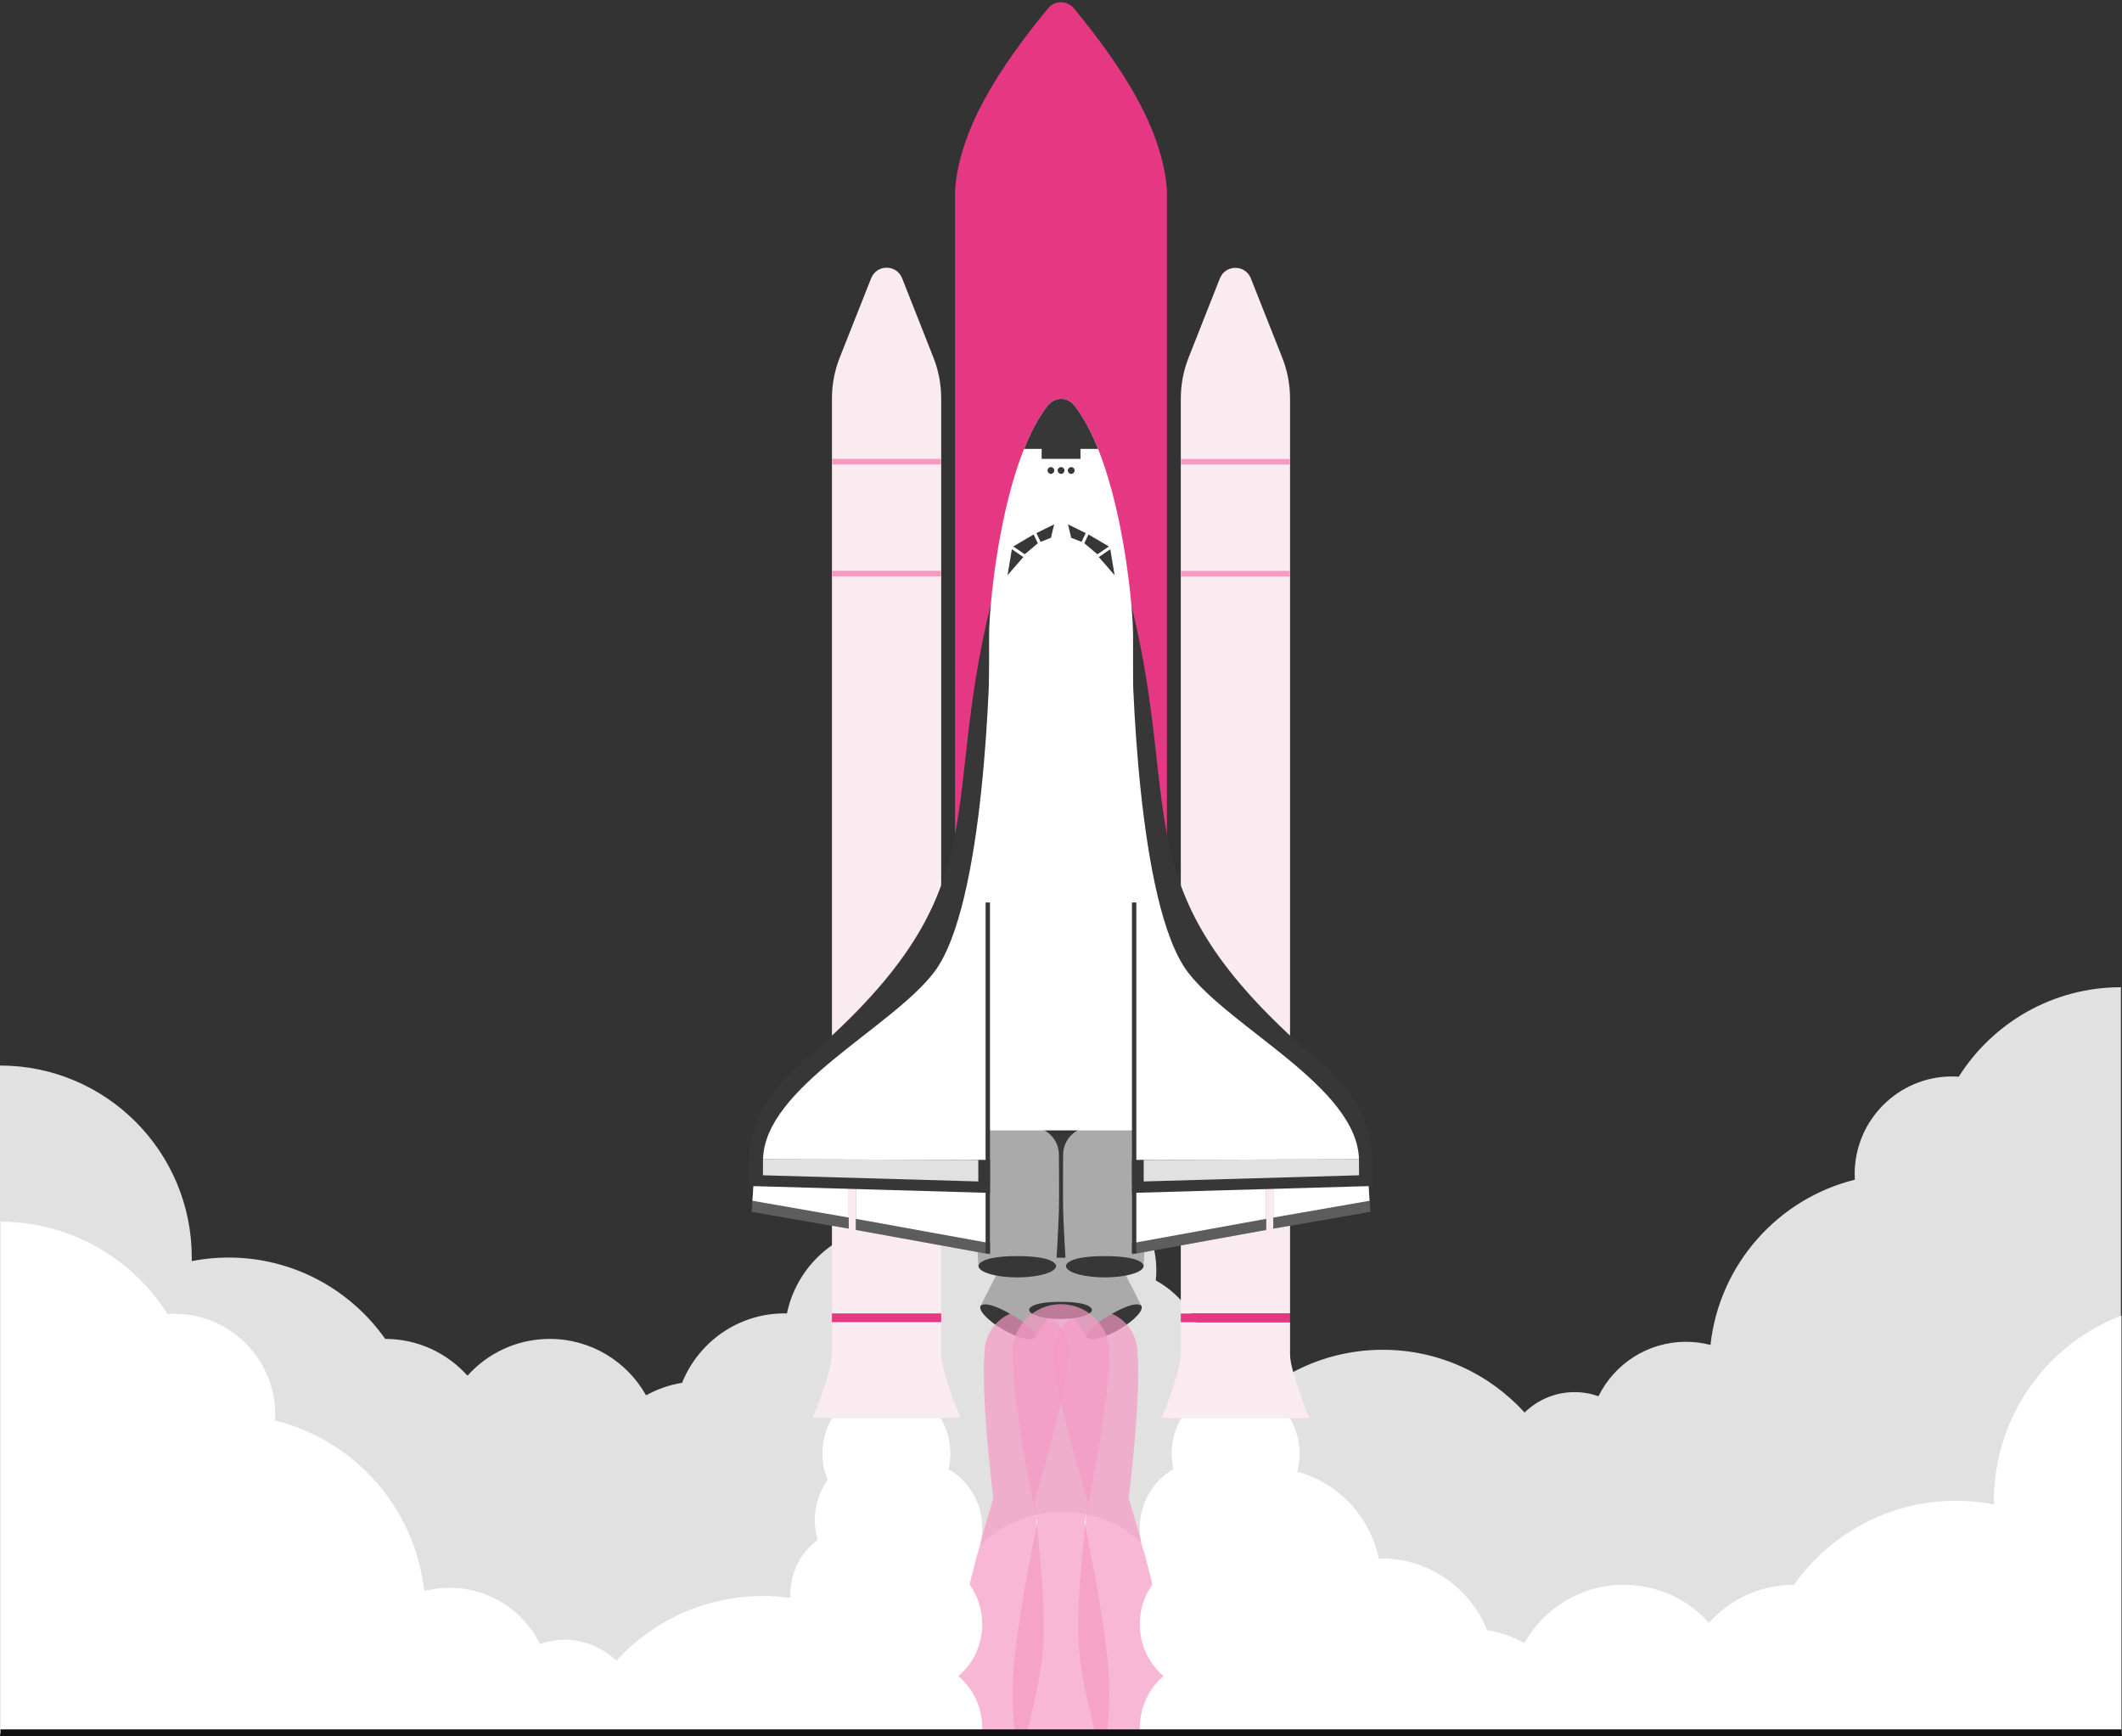
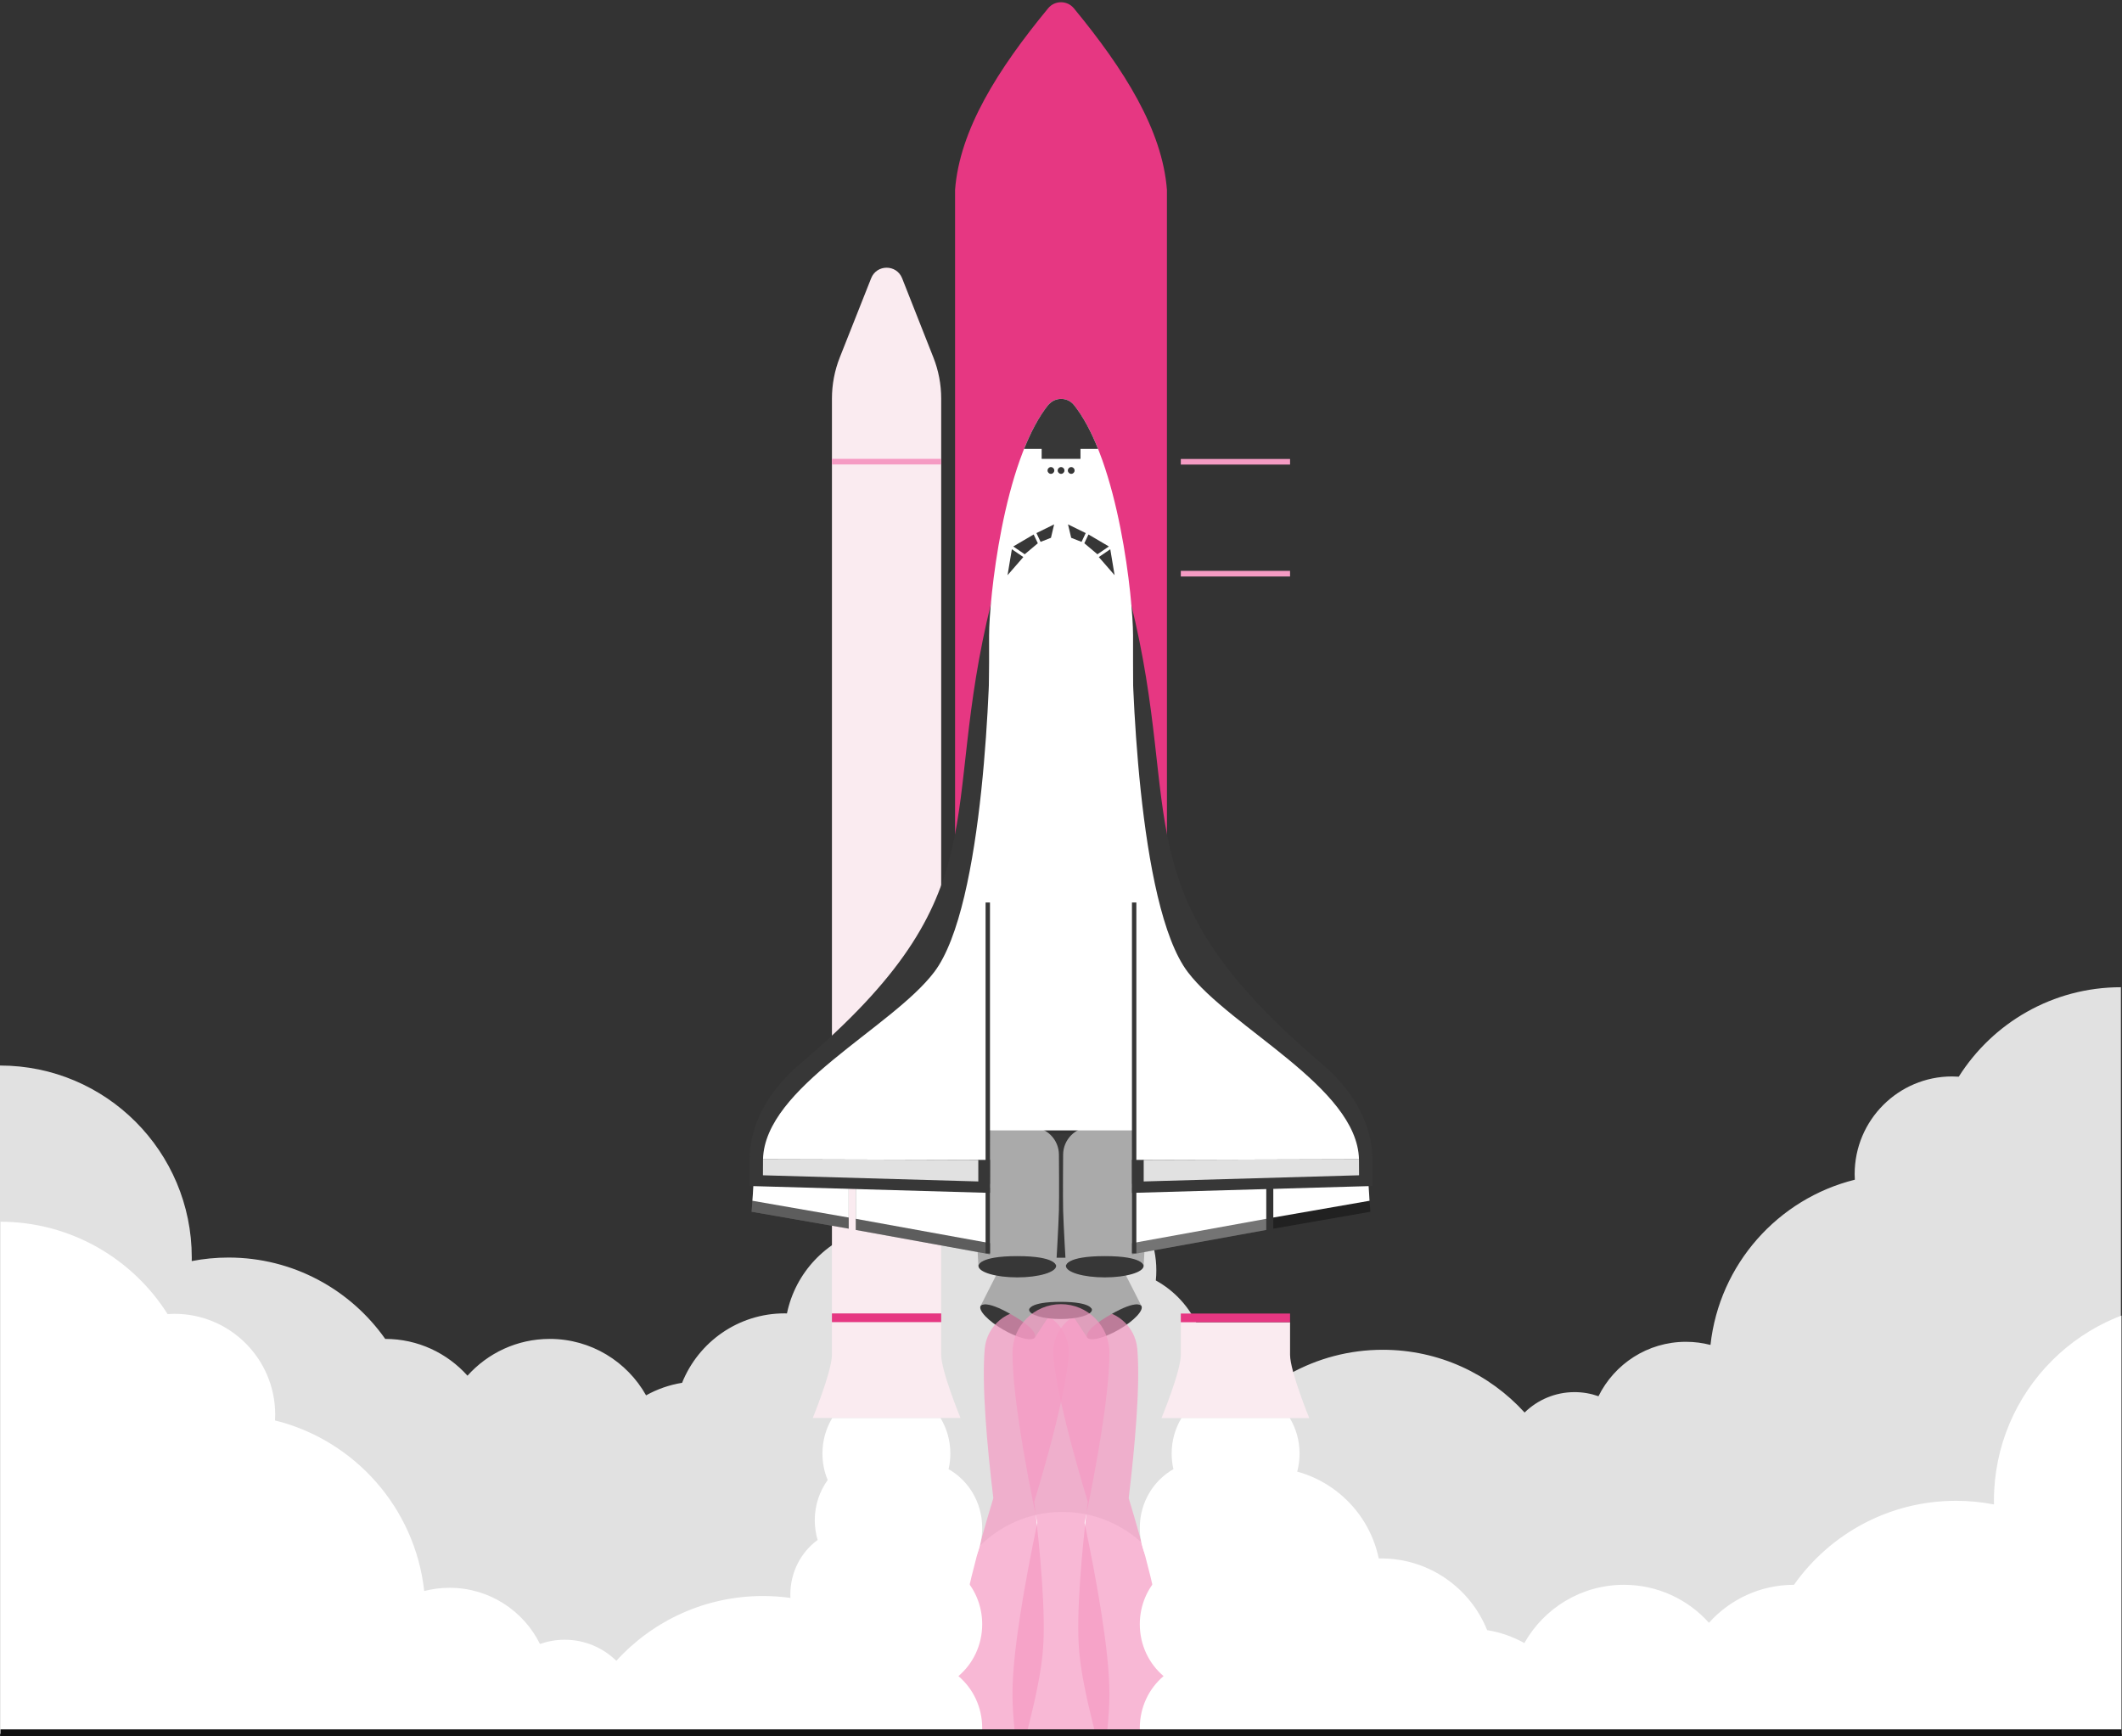
<svg xmlns="http://www.w3.org/2000/svg" width="484" height="396" viewBox="0 0 484 396" fill="none">
  <rect x="0" y="0" width="484" height="396" fill="#333333" stroke="none" />
  <g clip-path="url(#clip0_3216_37780)">
    <path d="M446.766 245.549C446.269 245.516 445.77 245.493 445.264 245.493C432.981 245.493 423.023 255.462 423.023 267.759C423.023 268.191 423.038 268.619 423.063 269.045C405.516 273.396 392.15 288.35 390.138 306.725C388.349 306.26 386.473 306.012 384.539 306.012C375.789 306.012 368.224 311.072 364.592 318.426C362.887 317.82 361.052 317.487 359.138 317.487C354.702 317.487 350.682 319.263 347.741 322.14C339.741 313.348 328.213 307.83 315.397 307.83C307.722 307.83 300.51 309.811 294.24 313.287C290.348 306.821 283.268 302.496 275.178 302.496C274.543 302.496 273.916 302.529 273.295 302.581C271.316 298.087 267.901 294.371 263.627 292.021C263.704 291.266 263.744 290.5 263.744 289.724C263.744 277.426 253.786 267.457 241.503 267.457C236.818 267.457 232.473 268.911 228.889 271.387C227.226 264.135 220.744 258.724 212.996 258.724C203.988 258.724 196.686 266.035 196.686 275.053C196.686 276.902 196.997 278.677 197.563 280.334C188.472 282.802 181.421 290.23 179.494 299.541C179.319 299.537 179.145 299.527 178.968 299.527C168.366 299.527 159.299 306.083 155.575 315.364C152.636 315.839 149.869 316.822 147.363 318.221C143.041 310.541 134.824 305.351 125.392 305.351C117.938 305.351 111.242 308.592 106.628 313.741C102.013 308.592 95.317 305.351 87.863 305.351C87.863 305.351 87.863 305.351 87.862 305.351C79.942 294.126 66.882 286.796 52.111 286.796C49.245 286.796 46.444 287.075 43.731 287.602C43.736 287.334 43.741 287.065 43.741 286.796C43.741 262.611 24.158 243.005 0 243.005V395.41H483.75V225.146C468.183 225.146 454.518 233.288 446.766 245.549Z" fill="#E1E1E1" />
    <path d="M38.227 299.687C38.74 299.653 39.256 299.629 39.778 299.629C52.474 299.629 62.767 309.922 62.767 322.618C62.767 323.064 62.751 323.506 62.726 323.945C80.862 328.438 94.677 343.876 96.756 362.847C98.605 362.368 100.545 362.112 102.544 362.112C111.587 362.112 119.407 367.335 123.16 374.928C124.923 374.302 126.82 373.959 128.798 373.959C133.383 373.959 137.538 375.792 140.578 378.762C148.847 369.685 160.762 363.988 174.008 363.988C181.941 363.988 189.395 366.034 195.876 369.622C199.899 362.947 207.216 358.481 215.578 358.481C216.682 358.481 217.767 358.564 218.83 358.715C223.393 350.427 232.209 344.811 242.339 344.811C250.948 344.811 258.608 348.867 263.516 355.173C266.067 343.461 276.49 334.689 288.966 334.689C301.535 334.689 312.023 343.589 314.477 355.43C314.658 355.426 314.838 355.416 315.02 355.416C325.978 355.416 335.35 362.185 339.199 371.767C342.237 372.257 345.097 373.272 347.687 374.716C352.154 366.787 360.647 361.429 370.396 361.429C378.1 361.429 385.021 364.775 389.791 370.091C394.56 364.775 401.481 361.429 409.185 361.429C409.186 361.429 409.186 361.429 409.186 361.429C417.372 349.84 430.871 342.272 446.138 342.272C449.101 342.272 451.996 342.56 454.8 343.104C454.795 342.827 454.789 342.55 454.789 342.272C454.789 317.303 475.031 297.061 500 297.061V454.41H0V278.623C16.089 278.623 30.214 287.029 38.227 299.687Z" fill="white" />
    <path d="M255.192 303.24C258.621 301.26 260.924 298.83 260.336 297.811C259.748 296.793 256.492 297.572 253.063 299.552C249.634 301.532 247.331 303.962 247.919 304.981C248.507 305.999 251.763 305.22 255.192 303.24Z" fill="#373737" />
    <path d="M236.087 304.982C236.675 303.963 234.372 301.533 230.943 299.553C227.514 297.573 224.258 296.794 223.67 297.812C223.082 298.831 225.385 301.261 228.814 303.241C232.243 305.221 235.499 306 236.087 304.982Z" fill="#373737" />
    <path opacity="0.7" fill-rule="evenodd" clip-rule="evenodd" d="M226.564 341.671C225.148 329.865 223.885 315.839 224.605 307.608C225.067 302.326 229.73 298.413 235.012 298.875C240.293 299.337 244.207 304.001 243.744 309.282C243.024 317.514 239.345 331.107 235.9 342.488C237.316 354.293 238.579 368.319 237.859 376.552L237.828 376.91C237.086 385.385 233.209 399.543 229.68 411.117C231.087 422.647 232.396 436.579 231.843 445.174C231.837 445.337 231.731 446.548 231.708 446.71C229.862 463.399 217.517 498.838 217.517 498.838C217.517 498.838 211.514 461.794 212.594 445.038C212.6 444.875 212.706 443.663 212.728 443.502C213.675 434.942 217.385 421.449 220.772 410.338C219.307 398.326 217.947 383.711 218.688 375.235L218.719 374.877C219.44 366.645 223.119 353.051 226.564 341.671Z" fill="#F59BC3" />
    <path fill-rule="evenodd" clip-rule="evenodd" d="M241.856 292.174C241.292 287.399 236.295 284.513 231.877 286.413C230.163 287.15 228.75 287.948 228.347 288.688C227.121 290.939 223.669 297.813 223.669 297.813C223.669 297.813 224.502 296.224 230.774 299.846C237.046 303.467 236.087 304.982 236.087 304.982C236.087 304.982 240.314 298.556 241.651 296.369C242.09 295.65 242.075 294.027 241.856 292.174Z" fill="#AAAAAA" />
    <path opacity="0.7" fill-rule="evenodd" clip-rule="evenodd" d="M248.105 342.488C244.661 331.107 240.981 317.514 240.261 309.282C239.799 304.001 243.712 299.337 248.994 298.875C254.275 298.413 258.939 302.326 259.401 307.608C260.121 315.839 258.858 329.865 257.442 341.671C260.886 353.051 264.566 366.645 265.286 374.877L265.317 375.235C266.059 383.711 264.699 398.326 263.234 410.338C266.621 421.448 270.33 434.941 271.277 443.502C271.299 443.663 271.405 444.875 271.412 445.038C272.491 461.794 266.488 498.838 266.488 498.838C266.488 498.838 254.143 463.399 252.297 446.71C252.275 446.548 252.169 445.337 252.163 445.174C251.609 436.58 252.919 422.648 254.325 411.117C250.797 399.543 246.919 385.385 246.178 376.91L246.146 376.552C245.426 368.319 246.689 354.293 248.105 342.488Z" fill="#F59BC3" />
    <path fill-rule="evenodd" clip-rule="evenodd" d="M242.152 292.174C242.716 287.399 247.713 284.513 252.131 286.413C253.845 287.15 255.258 287.948 255.661 288.688C256.887 290.939 260.338 297.813 260.338 297.813C260.338 297.813 259.506 296.224 253.233 299.846C246.961 303.467 247.921 304.982 247.921 304.982C247.921 304.982 243.694 298.556 242.357 296.369C241.917 295.65 241.933 294.027 242.152 292.174Z" fill="#AAAAAA" />
    <path d="M241.892 300.821C245.851 300.821 249.061 299.868 249.061 298.692C249.061 297.516 245.851 296.562 241.892 296.562C237.933 296.562 234.723 297.516 234.723 298.692C234.723 299.868 237.933 300.821 241.892 300.821Z" fill="#373737" />
    <path opacity="0.7" fill-rule="evenodd" clip-rule="evenodd" d="M236.598 347.308C233.793 333.923 230.939 317.979 230.939 308.475C230.939 302.377 235.89 297.426 241.988 297.426C248.086 297.426 253.037 302.377 253.037 308.475C253.037 317.979 250.184 333.923 247.378 347.308C250.184 360.692 253.037 376.637 253.037 386.142V386.555C253.037 396.341 250.013 412.951 247.131 426.566C249.898 439.636 252.795 455.467 253.022 465.371C253.032 465.558 253.032 466.957 253.022 467.145C252.58 486.452 241.988 528.295 241.988 528.295C241.988 528.295 231.396 486.452 230.954 467.145C230.945 466.957 230.945 465.558 230.954 465.371C231.181 455.469 234.078 439.637 236.846 426.566C233.963 412.951 230.939 396.341 230.939 386.555V386.142C230.939 376.637 233.793 360.692 236.598 347.308Z" fill="#F59BC3" />
    <path fill-rule="evenodd" clip-rule="evenodd" d="M236.129 284.715C239.006 280.861 244.776 280.861 247.652 284.715C248.768 286.21 249.593 287.607 249.572 288.45C249.508 291.013 249.06 298.691 249.06 298.691C249.06 298.691 249.133 296.899 241.891 296.899C234.648 296.899 234.722 298.691 234.722 298.691C234.722 298.691 234.274 291.013 234.21 288.45C234.189 287.607 235.013 286.21 236.129 284.715Z" fill="#AAAAAA" />
    <path fill-rule="evenodd" clip-rule="evenodd" d="M214.673 90.873V299.543H189.756V90.888C189.756 87.68 190.363 84.5 191.544 81.518L198.699 63.456C199.968 60.252 204.492 60.252 205.761 63.456L212.896 81.53C214.071 84.504 214.673 87.674 214.673 90.873Z" fill="#FAEBF0" />
    <path fill-rule="evenodd" clip-rule="evenodd" d="M214.673 301.52C214.673 301.52 214.673 307.048 214.673 308.963C214.674 312.732 219.078 323.381 219.078 323.381H185.381C185.381 323.381 189.756 312.688 189.756 308.963V301.52H214.673Z" fill="#FAEBF0" />
    <path d="M214.673 104.641H189.755V105.92H214.673V104.641Z" fill="#F59BC3" />
-     <path d="M214.673 130.168H189.755V131.447H214.673V130.168Z" fill="#F59BC3" />
    <path d="M214.673 299.543H189.755V301.518H214.673V299.543Z" fill="#E63782" />
-     <path fill-rule="evenodd" clip-rule="evenodd" d="M271.103 81.561L278.239 63.487C279.508 60.283 284.031 60.283 285.301 63.487L292.455 81.548C293.637 84.531 294.243 87.71 294.243 90.919V299.566H269.326V90.903C269.326 87.705 269.929 84.535 271.103 81.561Z" fill="#FAEBF0" />
    <path fill-rule="evenodd" clip-rule="evenodd" d="M294.246 301.539V308.983C294.246 312.708 298.621 323.401 298.621 323.401H264.924C264.924 323.401 269.328 312.752 269.329 308.983C269.329 307.068 269.329 301.539 269.329 301.539H294.246Z" fill="#FAEBF0" />
    <path d="M294.245 104.672H269.327V105.951H294.245V104.672Z" fill="#F59BC3" />
    <path d="M294.244 130.191H269.326V131.471H294.244V130.191Z" fill="#F59BC3" />
    <path d="M294.244 299.566H269.326V301.542H294.244V299.566Z" fill="#E63782" />
    <path d="M372.721 590.51C371.318 589.469 369.731 588.686 368.022 588.209C367.312 583.746 364.733 579.935 361.153 577.678C363.112 575.089 364.281 571.822 364.281 568.271C364.281 562.524 361.219 557.518 356.703 554.931C357.451 553.102 357.864 551.091 357.864 548.979C357.864 542.627 354.121 537.179 348.812 534.904C349.383 533.277 349.694 531.52 349.694 529.688C349.694 523.86 346.544 518.794 341.924 516.24C342.792 514.295 343.276 512.126 343.276 509.84C343.276 503.436 339.472 497.95 334.094 495.71C334.748 493.983 335.106 492.103 335.106 490.136C335.106 483.86 331.453 478.467 326.245 476.144C326.92 474.392 327.292 472.481 327.292 470.479C327.292 464.693 324.187 459.658 319.621 457.086C321.898 454.403 323.281 450.876 323.281 447.014C323.281 441.143 320.084 436.044 315.407 433.509C317.033 431.056 317.985 428.082 317.985 424.878C317.985 418.139 313.774 412.418 307.947 410.423C308.431 408.91 308.693 407.293 308.693 405.612C308.693 400.351 306.126 395.71 302.228 392.979C303.194 390.947 303.737 388.659 303.737 386.238C303.737 381.762 301.879 377.735 298.923 374.951C301.879 372.166 303.737 368.139 303.737 363.663C303.737 358.51 301.275 353.952 297.511 351.201C297.934 349.778 298.161 348.268 298.161 346.702C298.161 343.262 297.063 340.087 295.214 337.538C295.986 335.684 296.414 333.639 296.414 331.492C296.414 328.52 295.595 325.747 294.181 323.404H269.472C268.057 325.747 267.239 328.52 267.239 331.492C267.239 332.72 267.379 333.916 267.644 335.06C263.079 337.633 259.974 342.668 259.974 348.452C259.974 352.768 261.702 356.667 264.476 359.437C261.702 362.207 259.974 366.105 259.974 370.421C259.974 375.198 262.091 379.463 265.398 382.253C262.091 385.042 259.974 389.307 259.974 394.084C259.974 397.383 260.984 400.438 262.699 402.932C257.792 405.382 254.398 410.611 254.398 416.659C254.398 420.339 255.654 423.715 257.742 426.346C255.654 428.978 254.398 432.353 254.398 436.033C254.398 437.707 254.658 439.318 255.138 440.826C249.284 442.805 245.048 448.54 245.048 455.298C245.048 458.81 246.191 462.044 248.109 464.619C246.191 467.194 245.048 470.429 245.048 473.939C245.048 478.447 246.931 482.499 249.922 485.284C248.441 487.664 247.581 490.502 247.581 493.548C247.581 494.124 247.612 494.693 247.672 495.255C247.672 495.255 245.78 494.305 242 494.305C238.22 494.305 236.328 495.255 236.328 495.255C236.388 494.693 236.419 494.124 236.419 493.548C236.419 490.502 235.559 487.664 234.078 485.284C237.068 482.499 238.952 478.447 238.952 473.939C238.952 470.429 237.809 467.194 235.89 464.619C237.809 462.044 238.952 458.81 238.952 455.298C238.952 448.54 234.716 442.805 228.862 440.826C229.342 439.318 229.602 437.707 229.602 436.033C229.602 432.353 228.346 428.978 226.258 426.346C228.346 423.715 229.602 420.339 229.602 416.659C229.602 410.611 226.208 405.382 221.301 402.932C223.016 400.438 224.026 397.383 224.026 394.084C224.026 389.307 221.909 385.042 218.602 382.253C221.909 379.463 224.026 375.198 224.026 370.421C224.026 366.105 222.298 362.207 219.524 359.437C222.298 356.667 224.026 352.768 224.026 348.452C224.026 342.668 220.921 337.633 216.356 335.06C216.621 333.916 216.761 332.72 216.761 331.492C216.761 328.52 215.943 325.747 214.528 323.404H189.819C188.404 325.747 187.586 328.52 187.586 331.492C187.586 333.639 188.014 335.684 188.786 337.538C186.937 340.087 185.839 343.262 185.839 346.702C185.839 348.268 186.066 349.778 186.489 351.201C182.725 353.952 180.263 358.51 180.263 363.663C180.263 368.139 182.121 372.166 185.076 374.951C182.121 377.735 180.263 381.762 180.263 386.238C180.263 388.659 180.806 390.947 181.771 392.979C177.874 395.71 175.306 400.351 175.306 405.612C175.306 407.293 175.568 408.91 176.052 410.423C170.226 412.418 166.015 418.139 166.015 424.878C166.015 428.082 166.967 431.056 168.593 433.509C163.916 436.044 160.719 441.143 160.719 447.014C160.719 450.876 162.102 454.403 164.379 457.086C159.813 459.658 156.708 464.693 156.708 470.479C156.708 472.481 157.079 474.392 157.755 476.144C152.547 478.467 148.894 483.86 148.894 490.136C148.894 492.103 149.252 493.983 149.906 495.71C144.528 497.95 140.723 503.436 140.723 509.84C140.723 512.126 141.208 514.295 142.076 516.24C137.456 518.794 134.306 523.86 134.306 529.688C134.306 531.52 134.617 533.277 135.188 534.904C129.878 537.179 126.136 542.627 126.136 548.979C126.136 551.091 126.549 553.102 127.296 554.931C122.781 557.518 119.719 562.524 119.719 568.271C119.719 571.822 120.888 575.089 122.847 577.678C119.267 579.935 116.688 583.746 115.978 588.209C114.269 588.686 112.681 589.469 111.279 590.51H372.721Z" fill="white" />
    <path d="M248.46 258.574H235.554V286.836H248.46V258.574Z" fill="#373737" />
    <path d="M251.983 291.32C256.879 291.32 260.848 290.142 260.848 288.687C260.848 287.233 256.879 286.055 251.983 286.055C247.087 286.055 243.118 287.233 243.118 288.687C243.118 290.142 247.087 291.32 251.983 291.32Z" fill="#373737" />
    <path fill-rule="evenodd" clip-rule="evenodd" d="M260.847 288.686C260.847 288.686 260.938 286.47 251.982 286.47C243.027 286.47 243.117 288.686 243.117 288.686C243.117 288.686 242.563 279.191 242.484 276.022C242.405 272.857 242.484 263.358 242.484 263.358C242.484 261.609 243.193 260.026 244.339 258.88C245.485 257.734 247.068 257.025 248.816 257.025H255.148C256.897 257.025 258.48 257.734 259.626 258.88C260.772 260.026 261.48 261.609 261.48 263.358C261.48 263.358 261.56 272.857 261.48 276.022C261.401 279.191 260.847 288.686 260.847 288.686Z" fill="#AAAAAA" />
    <path d="M232.03 291.32C236.926 291.32 240.895 290.142 240.895 288.687C240.895 287.233 236.926 286.055 232.03 286.055C227.135 286.055 223.166 287.233 223.166 288.687C223.166 290.142 227.135 291.32 232.03 291.32Z" fill="#373737" />
    <path fill-rule="evenodd" clip-rule="evenodd" d="M240.895 288.686C240.895 288.686 240.985 286.47 232.03 286.47C223.074 286.47 223.165 288.686 223.165 288.686C223.165 288.686 222.611 279.191 222.532 276.022C222.453 272.857 222.532 263.358 222.532 263.358C222.532 261.609 223.24 260.026 224.386 258.88C225.532 257.734 227.115 257.025 228.864 257.025H235.196C236.945 257.025 238.528 257.734 239.673 258.88C240.819 260.026 241.528 261.609 241.528 263.358C241.528 263.358 241.607 272.857 241.528 276.022C241.449 279.191 240.895 288.686 240.895 288.686Z" fill="#AAAAAA" />
    <path d="M244.937 1.892C243.418 0.049 240.582 0.049 239.064 1.892C227.628 15.77 218.889 29.574 217.838 43.297V110.062H217.837V220.894H266.164V110.062H266.162V43.297C265.111 29.574 256.373 15.77 244.937 1.892Z" fill="#E63782" />
-     <path fill-rule="evenodd" clip-rule="evenodd" d="M290.422 269.874V280.206L312.559 276.348L312.033 269.219L290.422 269.874Z" fill="#919191" />
    <path fill-rule="evenodd" clip-rule="evenodd" d="M290.422 269.874V280.206L312.559 276.348L312.033 269.219L290.422 269.874Z" fill="black" fill-opacity="0.2" />
    <path fill-rule="evenodd" clip-rule="evenodd" d="M290.422 269.874V280.206L312.559 276.348L312.033 269.219L290.422 269.874Z" fill="black" fill-opacity="0.2" />
    <path fill-rule="evenodd" clip-rule="evenodd" d="M288.808 269.924L258.195 270.852V286.055L288.808 280.499V269.924Z" fill="#919191" />
-     <path fill-rule="evenodd" clip-rule="evenodd" d="M288.808 269.924L258.195 270.852V286.055L288.808 280.499V269.924Z" fill="black" fill-opacity="0.2" />
    <path fill-rule="evenodd" clip-rule="evenodd" d="M288.808 269.924L258.195 270.852V286.055L288.808 280.499V269.924Z" fill="black" fill-opacity="0.2" />
    <path fill-rule="evenodd" clip-rule="evenodd" d="M288.808 269.047L258.195 269.975V283.519L288.808 277.963V269.047Z" fill="white" />
    <path fill-rule="evenodd" clip-rule="evenodd" d="M290.422 268.999V277.672L312.375 273.847L312.033 268.344L290.422 268.999Z" fill="white" />
    <path fill-rule="evenodd" clip-rule="evenodd" d="M258.196 272.052L313.015 270.481V264.391C313.015 257.395 309.566 249.466 301.585 242.689C255.103 203.221 270.226 186.956 257.879 137.303L258.196 272.052Z" fill="#373737" />
    <path fill-rule="evenodd" clip-rule="evenodd" d="M309.966 264.391L258.196 264.522L258.116 142.75C258.116 152.887 259.367 206.464 270.914 221.682C280.644 234.505 309.561 247.922 309.966 264.391Z" fill="white" />
    <path fill-rule="evenodd" clip-rule="evenodd" d="M260.861 269.442L309.983 268.034L309.966 264.391L260.861 264.521V269.442Z" fill="#E1E1E1" />
    <path fill-rule="evenodd" clip-rule="evenodd" d="M171.966 269.219L171.44 276.348L193.578 280.206V269.874L171.966 269.219Z" fill="#919191" />
    <path fill-rule="evenodd" clip-rule="evenodd" d="M171.966 269.219L171.44 276.348L193.578 280.206V269.874L171.966 269.219Z" fill="black" fill-opacity="0.2" />
    <path fill-rule="evenodd" clip-rule="evenodd" d="M171.966 269.219L171.44 276.348L193.578 280.206V269.874L171.966 269.219Z" fill="black" fill-opacity="0.2" />
    <path fill-rule="evenodd" clip-rule="evenodd" d="M195.192 280.499L225.805 286.055V270.852L195.192 269.924V280.499Z" fill="#919191" />
    <path fill-rule="evenodd" clip-rule="evenodd" d="M195.192 280.499L225.805 286.055V270.852L195.192 269.924V280.499Z" fill="black" fill-opacity="0.2" />
    <path fill-rule="evenodd" clip-rule="evenodd" d="M195.192 280.499L225.805 286.055V270.852L195.192 269.924V280.499Z" fill="black" fill-opacity="0.2" />
    <path fill-rule="evenodd" clip-rule="evenodd" d="M195.192 277.963L225.805 283.519V269.975L195.192 269.047V277.963Z" fill="white" />
    <path fill-rule="evenodd" clip-rule="evenodd" d="M171.967 268.344L171.625 273.847L193.578 277.672V268.999L171.967 268.344Z" fill="white" />
    <path fill-rule="evenodd" clip-rule="evenodd" d="M226.121 137.303C213.774 186.956 228.896 203.221 182.414 242.689C174.434 249.466 170.985 257.395 170.985 264.391V270.481L225.804 272.052L226.121 137.303Z" fill="#373737" />
    <path fill-rule="evenodd" clip-rule="evenodd" d="M213.085 221.682C224.633 206.464 225.884 152.887 225.884 142.75L225.804 264.522L174.034 264.391C174.439 247.922 203.356 234.505 213.085 221.682Z" fill="white" />
    <path fill-rule="evenodd" clip-rule="evenodd" d="M223.139 264.521L174.034 264.391L174.017 268.034L223.139 269.442V264.521Z" fill="#E1E1E1" />
    <path d="M239.204 92.238C239.168 92.278 239.125 92.305 239.091 92.347C239.083 92.357 239.075 92.369 239.067 92.38C239.075 92.369 239.084 92.356 239.092 92.346C239.126 92.305 239.169 92.278 239.204 92.238Z" fill="white" />
    <path d="M244.962 92.373C244.955 92.364 244.949 92.355 244.942 92.346C244.753 92.116 244.543 91.915 244.318 91.742C244.543 91.915 244.752 92.116 244.941 92.346C244.948 92.354 244.955 92.364 244.962 92.373Z" fill="white" />
    <path d="M244.318 91.742C242.784 90.565 240.542 90.739 239.204 92.237C240.548 90.743 242.788 90.57 244.318 91.742Z" fill="#373737" />
    <path fill-rule="evenodd" clip-rule="evenodd" d="M258.43 144.791C258.43 136.953 255.277 105.287 244.942 92.346C243.435 90.51 240.611 90.51 239.091 92.346C228.756 105.287 225.603 136.953 225.603 144.791H225.599V257.793H258.434V144.791H258.43Z" fill="white" />
    <path d="M237.588 104.649H246.444V102.372H250.449C248.898 98.498 247.084 95.038 244.962 92.373C244.955 92.365 244.948 92.354 244.941 92.346C244.752 92.116 244.543 91.915 244.318 91.743C242.787 90.57 240.547 90.744 239.204 92.238C239.169 92.277 239.126 92.305 239.092 92.346C239.084 92.356 239.075 92.369 239.066 92.379C236.947 95.043 235.134 98.5 233.584 102.372H237.588V104.649Z" fill="#373737" />
    <path d="M248.268 121.891L247.322 123.896L250.309 126.409L252.923 124.626L248.268 121.891Z" fill="#373737" />
    <path d="M243.599 119.592L244.324 122.65L246.688 123.58L247.634 121.574L243.599 119.592Z" fill="#373737" />
    <path d="M253.24 125.258L250.625 127.041L254.225 131.178L253.24 125.258Z" fill="#373737" />
    <path d="M235.766 121.891L236.712 123.896L233.724 126.409L231.11 124.626L235.766 121.891Z" fill="#373737" />
    <path d="M240.434 119.592L239.709 122.65L237.345 123.58L236.399 121.574L240.434 119.592Z" fill="#373737" />
    <path d="M230.793 125.258L233.408 127.041L229.808 131.178L230.793 125.258Z" fill="#373737" />
    <path d="M242.016 108.067C242.442 108.067 242.788 107.722 242.788 107.295C242.788 106.869 242.442 106.523 242.016 106.523C241.59 106.523 241.244 106.869 241.244 107.295C241.244 107.722 241.59 108.067 242.016 108.067Z" fill="#373737" />
    <path d="M244.331 108.067C244.757 108.067 245.103 107.722 245.103 107.295C245.103 106.869 244.757 106.523 244.331 106.523C243.905 106.523 243.559 106.869 243.559 107.295C243.559 107.722 243.905 108.067 244.331 108.067Z" fill="#373737" />
    <path d="M239.701 108.067C240.127 108.067 240.473 107.722 240.473 107.295C240.473 106.869 240.127 106.523 239.701 106.523C239.275 106.523 238.929 106.869 238.929 107.295C238.929 107.722 239.275 108.067 239.701 108.067Z" fill="#373737" />
    <line x1="258.685" y1="205.822" x2="258.685" y2="285.822" stroke="#373737" />
    <line x1="225.299" y1="205.822" x2="225.299" y2="285.822" stroke="#373737" />
  </g>
  <path d="M483.875 394.411H0.125V396.411H483.875V394.411Z" fill="#141414" mask="url(#path-1-inside-1_3216_37780)" />
  <path d="M483.875 394.411H0.125V396.411H483.875V394.411Z" fill="black" fill-opacity="0.2" mask="url(#path-1-inside-1_3216_37780)" />
  <defs>
    <clipPath id="clip0_3216_37780">
      <path d="M0.125 0.51H483.875V395.411H0.125V0.51Z" fill="white" />
    </clipPath>
  </defs>
</svg>